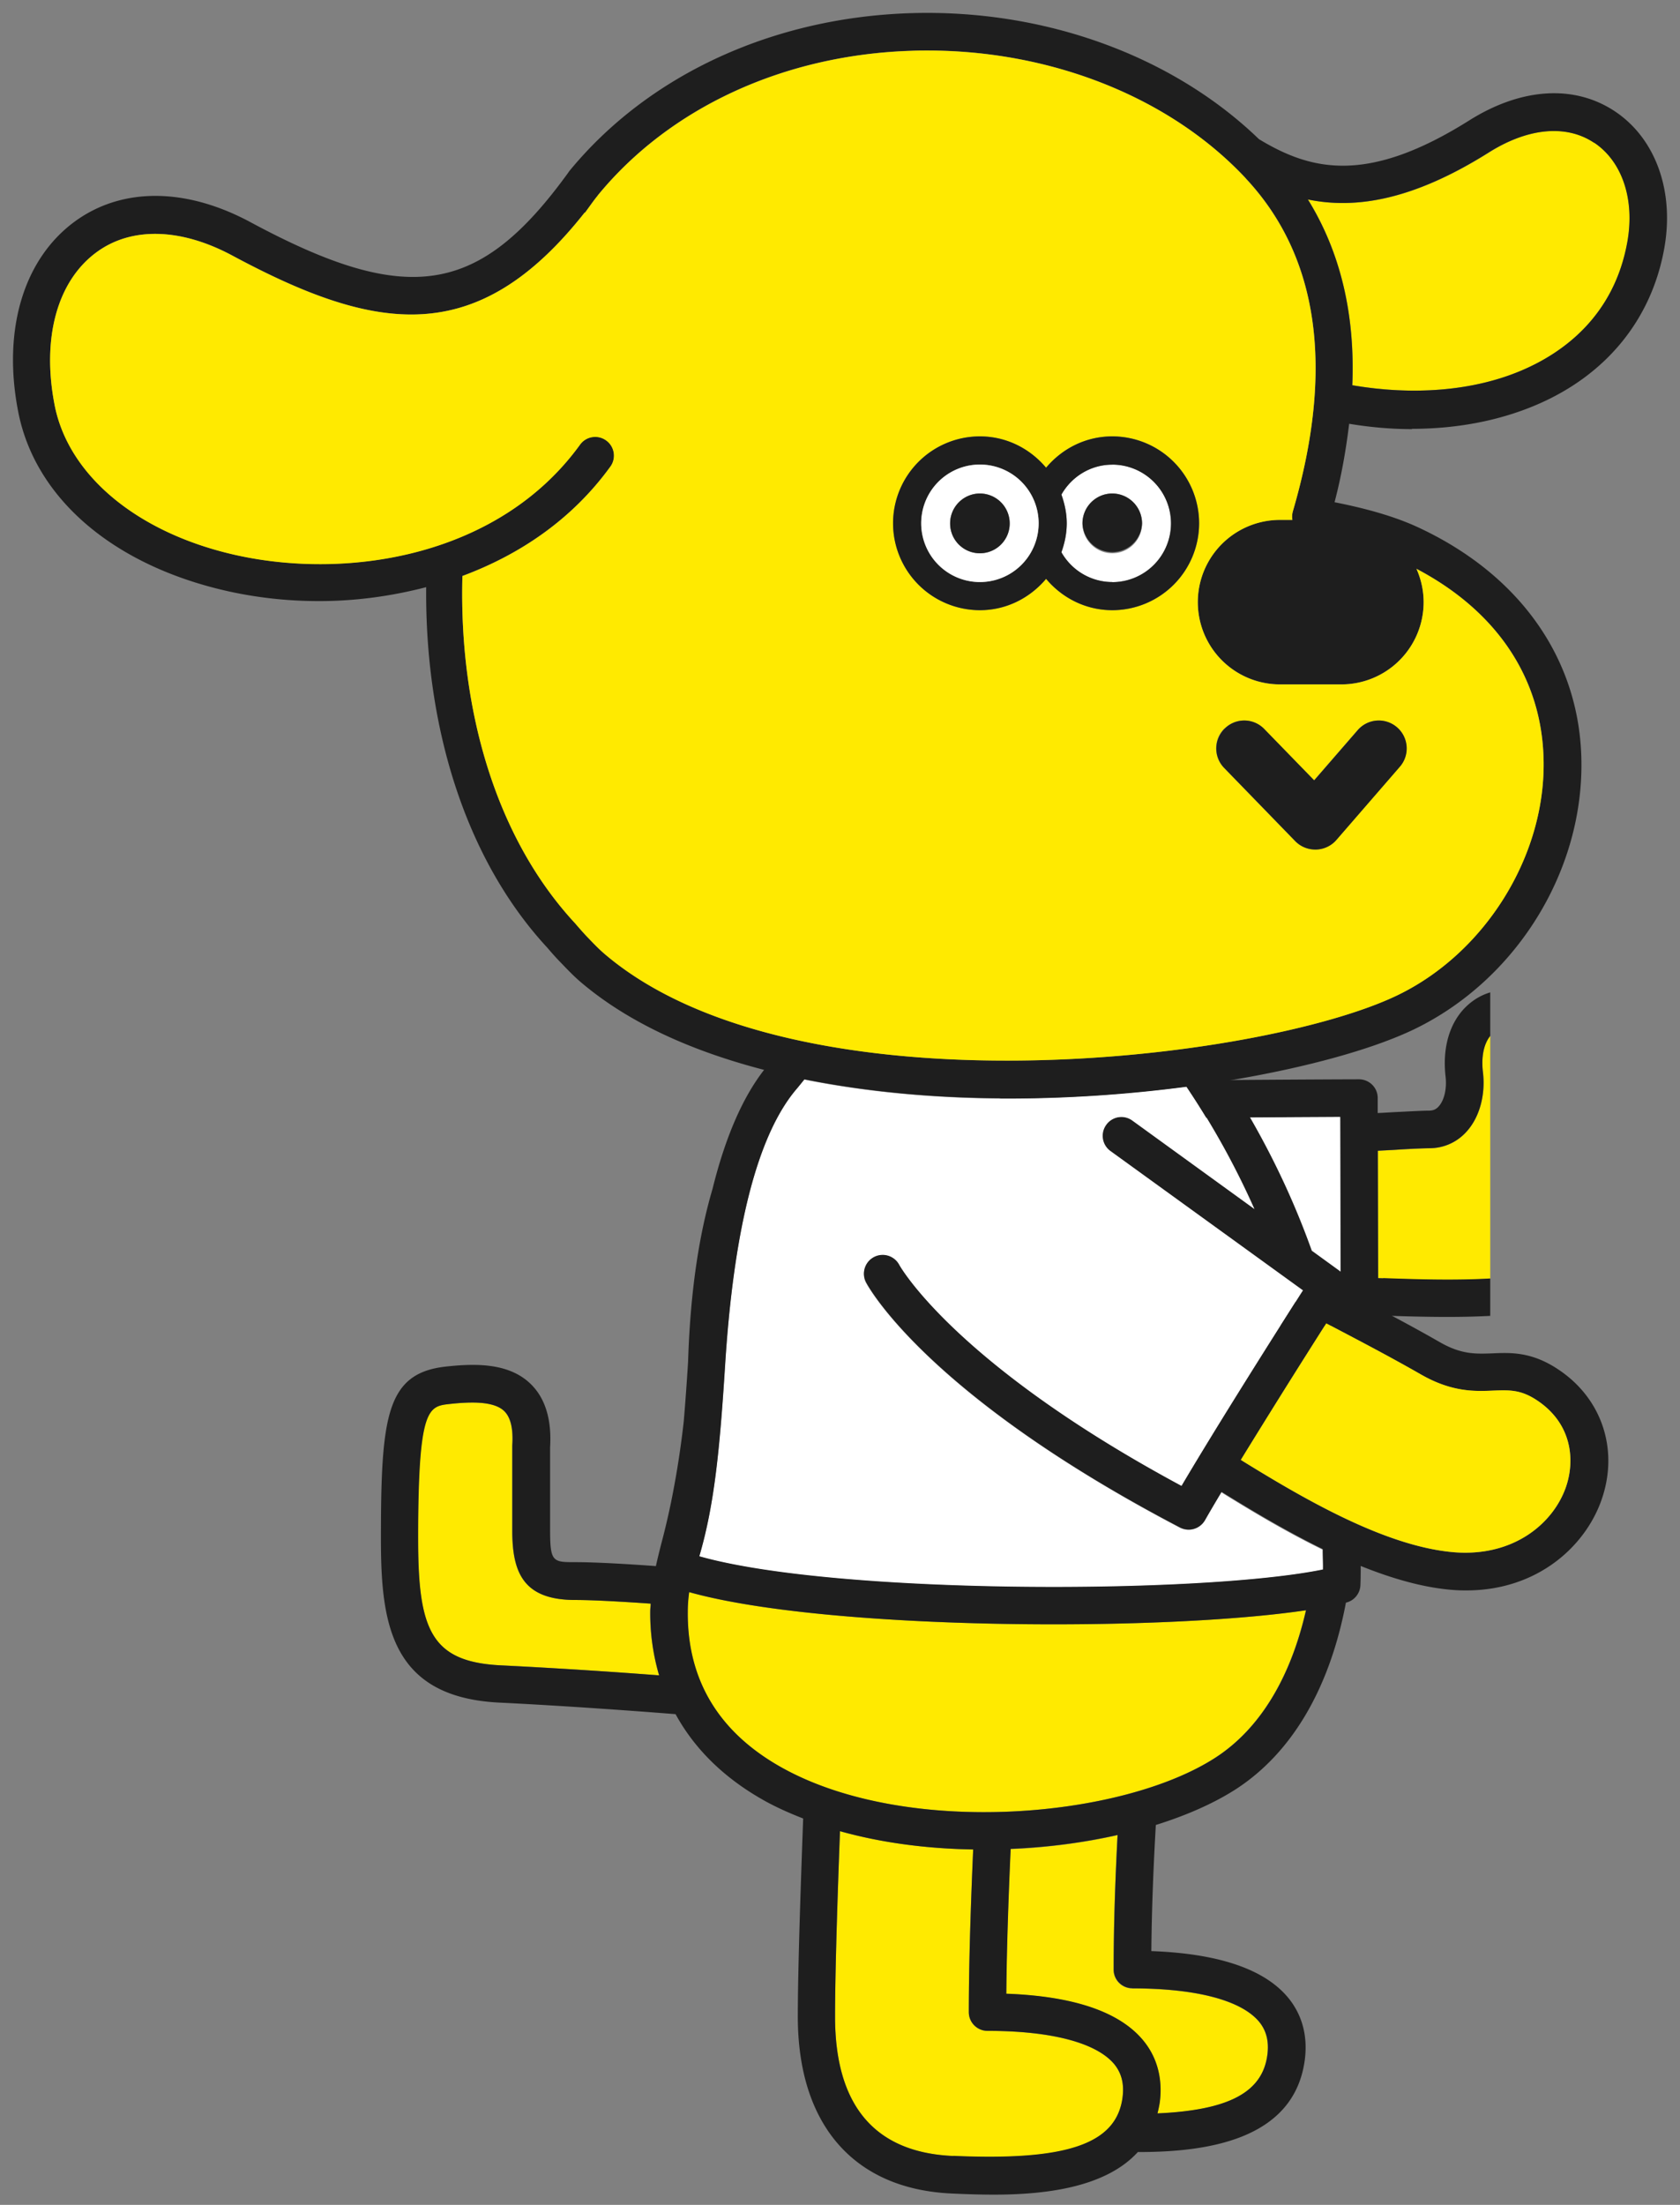
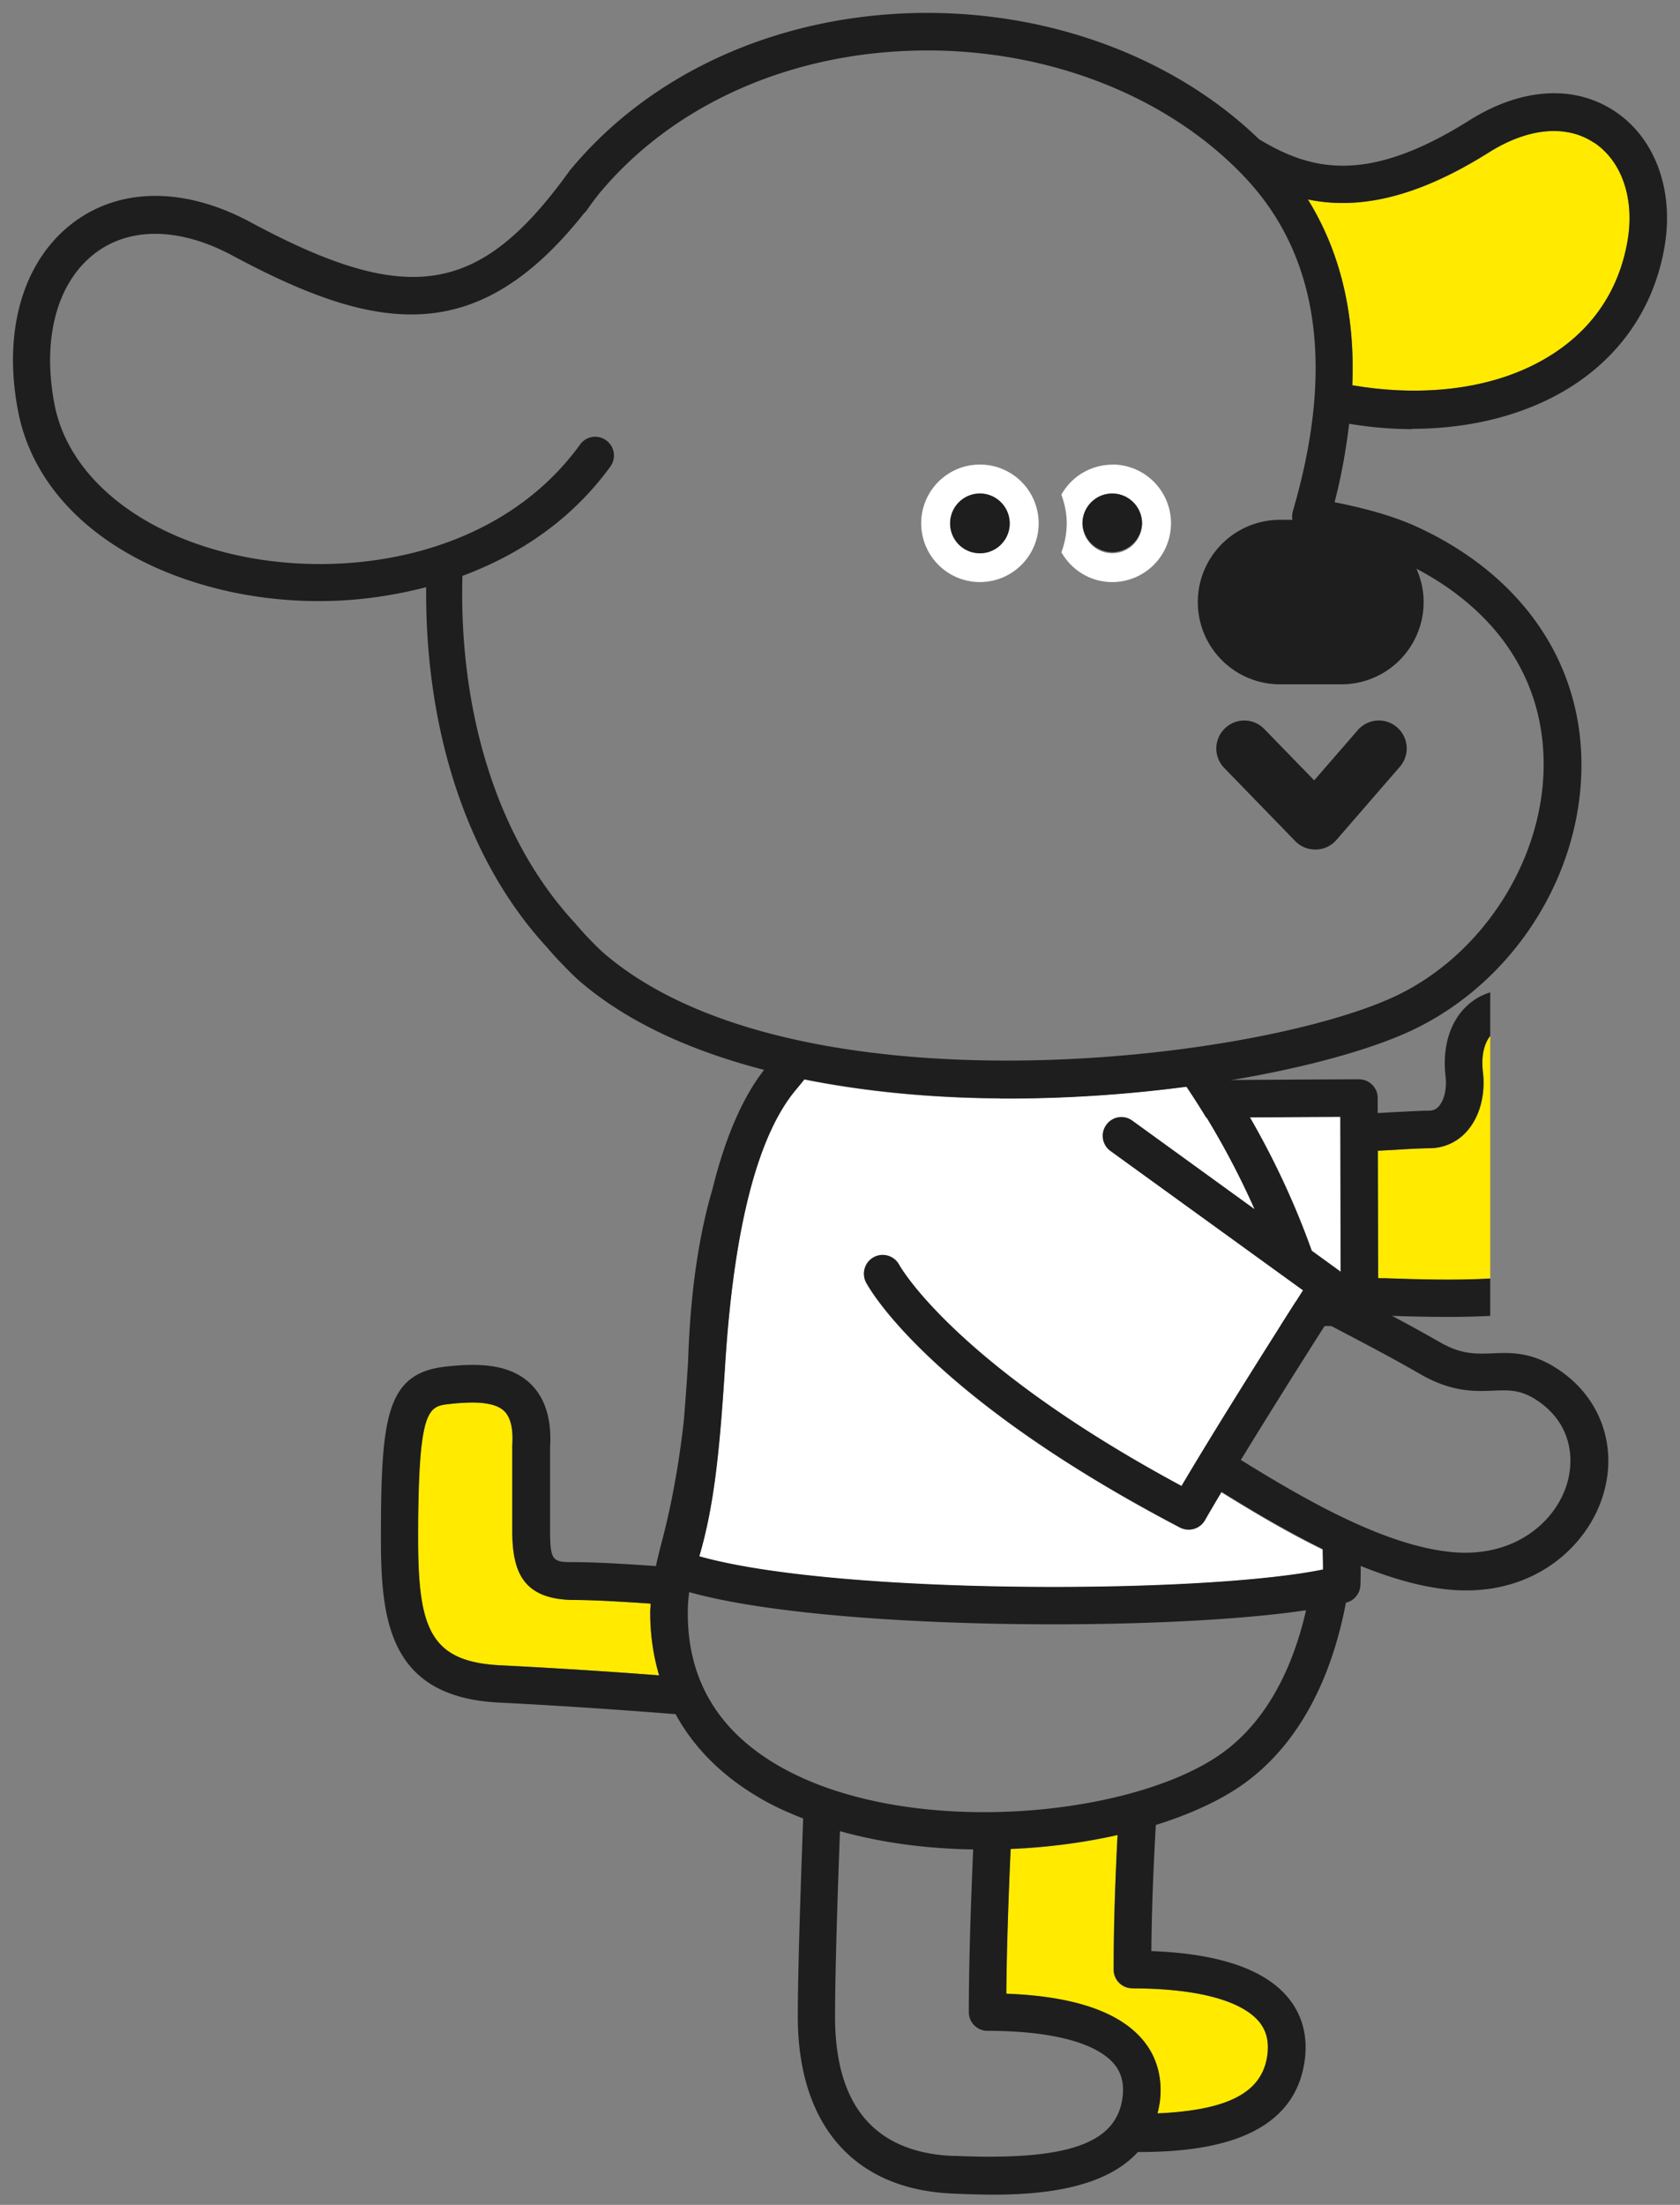
<svg xmlns="http://www.w3.org/2000/svg" width="109" height="143" viewBox="0 0 109 143" fill="none">
  <rect x="0" y="0" width="109" height="143" fill="#808080" stroke="none" />
  <g clip-path="url(#clip0_1140_1041)">
    <path d="M106.788 74.54c-.319-1.67-1.385-3.512-3.446-3.658-.009-.009-1.221-.082-1.923.575-.41.383-.602.958-.602 1.778 0 .465-.027.976-.054 1.496-.055 1.021-.155 2.736.237 3.137.054.055.164.082.328.082a1.212 1.212 0 010 2.426c-1.076 0-1.732-.456-2.097-.84-1.103-1.166-1.003-3.09-.902-4.942.027-.474.054-.94.054-1.368 0-.11.018-.2.028-.31 0-.073-.028-.137-.019-.2.21-1.906.401-4.14.383-4.588-.045-.702-.282-1.194-.693-1.386-.328-.155-.729-.1-1.075.146-.648.465-.94 1.432-.794 2.663.174 1.468-.218 2.9-1.039 3.821a3.212 3.212 0 01-2.461 1.104c-.41 0-1.112.045-1.997.09-.4.028-.847.046-1.322.074l.019 8.262c.11 0 .21 0 .328.01 4.257.145 10.082.355 13.738-1.387 2.917-1.386 3.756-4.587 3.309-6.977v-.009z" fill="#FFEA00" />
    <path d="M109.178 74.084c-.61-3.22-2.835-5.435-5.661-5.636-.255-.009-1.267-.045-2.343.365.018-.347.028-.648.018-.83-.091-1.605-.847-2.854-2.069-3.438-1.121-.538-2.48-.401-3.537.356-1.386.985-2.042 2.781-1.796 4.924.091.766-.082 1.523-.438 1.924-.173.201-.373.283-.647.283-.437 0-1.185.046-2.133.091-.365.019-.766.046-1.185.064v-.976c0-.674-.547-1.212-1.222-1.212-6.244.018-18.123.127-18.114.127-5.97.018-9.818 3.511-9.809 8.9 0 3.831 3.319 7.898 9.435 7.898h.037l18.497-.082c.674 0 1.212-.547 1.212-1.222v-.3h.237c1.313.045 2.763.09 4.258.09 3.664 0 7.63-.3 10.602-1.714 4.084-1.942 5.278-6.347 4.658-9.63v.018zm-19.435 8.819c-.12 0-.22 0-.329-.01l-.018-8.262c.474-.027.92-.045 1.322-.073a39.052 39.052 0 011.996-.09c.967 0 1.824-.384 2.462-1.104.82-.921 1.212-2.353 1.039-3.822-.146-1.23.146-2.197.793-2.662.347-.247.748-.301 1.076-.146.4.191.647.684.693 1.386.027.447-.174 2.681-.383 4.587 0 .073.018.137.018.2 0 .11-.027.201-.027.31 0 .43-.028.894-.055 1.369-.1 1.86-.21 3.775.903 4.942.364.383 1.021.84 2.096.84a1.212 1.212 0 100-2.426c-.164 0-.273-.028-.328-.082-.383-.41-.292-2.116-.237-3.138.027-.52.055-1.03.055-1.495 0-.812.2-1.395.601-1.779.702-.656 1.915-.592 1.924-.574 2.06.146 3.127 1.988 3.446 3.657.447 2.39-.392 5.59-3.309 6.976C99.825 83.25 94 83.04 89.743 82.894v.009zm-2.763 1.523l-17.284.073c-4.522.064-7.02-2.81-7.029-5.472-.018-5.983 5.652-6.457 7.393-6.466 0 0 10.448-.1 16.893-.118l.027 11.983z" fill="#1E1E1E" />
  </g>
  <path d="M86.952 72.442c-6.445.028-16.893.119-16.893.119-1.74 0-7.402.483-7.393 6.466 0 2.663 2.507 5.535 7.029 5.471l17.284-.073-.027-11.983z" fill="#fff" />
  <path d="M27.122 99.82c0 5.855.812 7.97 5.388 8.189 3.674.174 7.694.456 10.247.648a14.517 14.517 0 01-.575-4.14c0-.183.019-.338.028-.511-1.56-.11-3.629-.237-4.896-.237-3.39 0-4.084-1.806-4.084-4.515v-5.499c.073-1.085-.11-1.842-.528-2.243-.438-.42-1.222-.547-2.06-.547-.493 0-1.003.045-1.478.091-1.404.155-2.05.228-2.05 8.764h.008zm38.444 20.098c-.128 2.809-.255 6.284-.283 9.393 4.267.155 7.22 1.131 8.788 2.919.976 1.112 1.377 2.544 1.167 4.14a7.98 7.98 0 01-.146.702c4.65-.201 6.81-1.377 7.13-3.794.118-.903-.074-1.623-.584-2.207-1.194-1.358-4.093-2.106-8.178-2.106a1.212 1.212 0 01-1.212-1.213c0-3.174.128-6.274.255-8.728a38.99 38.99 0 01-6.937.903v-.009z" fill="#FFEA00" />
-   <path d="M72.832 136.041c.118-.903-.073-1.623-.584-2.216-1.194-1.359-4.093-2.107-8.177-2.107a1.212 1.212 0 01-1.213-1.213c0-3.374.137-7.368.283-10.551-2.963-.055-5.916-.429-8.642-1.185-.155 4.094-.32 9.156-.32 12.028 0 5.782 2.58 8.819 7.667 9.038 7.412.328 10.584-.775 10.986-3.785v-.009zm6.052-22.067c2.844-1.86 4.84-5.143 5.843-9.539-3.92.584-9.973.912-16.373.912-8.934 0-18.478-.638-23.647-2.088a9.23 9.23 0 00-.091 1.277c-.037 4.468 2.06 7.888 6.217 10.168 8.114 4.441 21.98 3.228 28.05-.73z" fill="#FFEA00" />
  <path d="M79.248 96.774c-.392.666-.765 1.286-1.075 1.833a1.213 1.213 0 01-1.058.611 1.26 1.26 0 01-.565-.136c-16.4-8.591-20.21-15.604-20.366-15.896a1.219 1.219 0 01.51-1.641 1.218 1.218 0 011.642.51c.064.119 3.646 6.448 18.314 14.336 2.343-3.985 6.345-10.287 7.877-12.685l-12.49-9.037a1.214 1.214 0 01-.273-1.697 1.213 1.213 0 011.696-.273l7.922 5.736a53.25 53.25 0 00-4.404-7.952 89.08 89.08 0 01-11.595.766c-4.458 0-8.97-.383-13.2-1.231-.192.237-.365.456-.53.647-2.497 2.955-4.047 8.956-4.612 17.856-.356 5.654-.72 9.165-1.678 12.43 8.889 2.517 32.636 2.462 40.467.857.01-.446-.018-.866-.018-1.304-2.325-1.13-4.567-2.471-6.564-3.711v-.019z" fill="#fff" />
  <path d="M84.865 12.938c2.097 3.402 3.063 7.423 2.881 12.047 3.874.666 7.803.401 11.003-.967 2.644-1.13 5.981-3.502 6.847-8.353.483-2.727-.338-5.18-2.143-6.402-1.796-1.213-4.284-.985-6.828.62-5.005 3.146-8.715 3.684-11.742 3.055h-.018z" fill="#FFEA00" />
  <path d="M91.61 27.812c2.863 0 5.634-.51 8.087-1.56 4.521-1.932 7.466-5.544 8.286-10.167.657-3.694-.565-7.086-3.181-8.846-2.635-1.77-6.09-1.56-9.481.574-6.6 4.15-10.247 3.265-13.638 1.213C76.095 3.627 67.77.572 59.047.855c-8.952.292-17.01 4.022-22.116 10.25a.193.193 0 00-.036.055c-5.79 8.016-10.43 8.746-20.649 3.247-4.211-2.262-8.368-2.271-11.422-.019-3.319 2.454-4.677 7.059-3.638 12.34 1.112 5.644 6.236 9.994 13.693 11.636a27.2 27.2 0 005.87.62c2.28 0 4.623-.31 6.902-.903-.082 8.992 2.507 17.61 7.867 23.392.255.3.51.592.848.939.428.447.857.894 1.294 1.268 3.155 2.69 7.303 4.514 11.915 5.708-1.394 1.788-2.516 4.369-3.345 7.716-.784 2.662-1.432 6.256-1.587 11.217-.09 1.431-.182 2.7-.282 3.876a59.206 59.206 0 01-.775 4.997 48.342 48.342 0 01-.684 2.937c-.127.501-.246.975-.346 1.44-1.614-.118-3.829-.255-5.215-.255-1.467 0-1.65 0-1.65-2.08v-5.37c.11-1.815-.319-3.202-1.276-4.123-1.413-1.358-3.564-1.322-5.488-1.112-3.874.428-4.212 3.246-4.212 11.18 0 5.399.593 10.278 7.713 10.615 4.312.21 9.116.566 11.404.748 1.249 2.289 3.209 4.204 5.862 5.664.766.419 1.577.775 2.416 1.103-.155 4.222-.347 9.776-.347 12.849 0 7.013 3.638 11.19 9.992 11.473.775.036 1.713.073 2.725.073 3.218 0 7.211-.42 9.345-2.763h.054c4.34 0 10.083-.748 10.776-5.974.21-1.596-.192-3.018-1.167-4.14-1.559-1.787-4.513-2.763-8.788-2.918.027-3.046.164-5.964.291-8.18 2.015-.63 3.811-1.423 5.242-2.353 3.61-2.362 6.044-6.53 7.093-12.075h.036c.52-.136.885-.602.903-1.13.018-.42.018-.83.018-1.241 1.996.803 4.011 1.396 5.926 1.551.31.027.62.036.92.036 4.64 0 7.731-2.873 8.779-5.873 1.131-3.228.046-6.548-2.771-8.435-1.741-1.177-3.109-1.122-4.321-1.067-1.067.036-1.987.082-3.391-.721-1.951-1.122-4.002-2.189-5.99-3.228a55.754 55.754 0 01-.11-.055c.165-.492.01-1.04-.428-1.359l-1.786-1.295c-1.368-3.83-3.191-7.505-5.461-11.025 5.132-.848 9.453-2.061 12.106-3.338 6.564-3.174 10.922-10.132 10.849-17.318-.064-6.621-3.957-12.184-10.685-15.275-1.358-.62-3.108-1.15-5.333-1.587.465-1.77.748-3.457.948-5.089 1.368.228 2.735.347 4.085.347l-.01-.019zm-7.73 5.354a1.237 1.237 0 00-.027.547h-.803a5.335 5.335 0 000 10.67h3.984a5.335 5.335 0 005.333-5.335c0-.766-.173-1.496-.465-2.162 5.26 2.773 8.205 7.177 8.25 12.549.064 6.165-3.838 12.375-9.471 15.102-8.898 4.304-39.064 7.906-51.462-2.681-.383-.329-.747-.712-1.185-1.168a25.768 25.768 0 01-.72-.811c-5.142-5.536-7.548-13.88-7.311-22.526 3.7-1.377 7.101-3.647 9.6-7.095a1.212 1.212 0 00-.274-1.696 1.203 1.203 0 00-1.696.274c-5.205 7.195-14.932 8.782-22.253 7.177-6.39-1.405-10.921-5.134-11.833-9.73-.848-4.332.155-8.035 2.699-9.914 2.26-1.669 5.47-1.596 8.824.201 9.363 5.025 15.89 6.055 22.873-2.8v.037c.274-.365.529-.748.82-1.104.019-.018.028-.036.046-.064 4.659-5.672 12.06-9.083 20.311-9.347.347-.01.693-.018 1.04-.018 8.113 0 15.78 3.064 20.675 8.298 4.731 5.062 5.762 12.33 3.045 21.586v.01zm15.88 57.68c2.261 1.524 2.434 3.904 1.833 5.618-.812 2.317-3.346 4.505-7.211 4.214-4.422-.347-9.69-3.402-13.875-5.992a565.813 565.813 0 015.542-8.855c.083.046.165.082.247.128 1.969 1.03 3.993 2.088 5.907 3.192 2.015 1.149 3.51 1.094 4.695 1.04 1.04-.037 1.778-.074 2.862.656zm-26.29 38.111c4.083 0 6.982.748 8.176 2.107.51.584.702 1.313.584 2.207-.32 2.417-2.48 3.584-7.13 3.794a7.98 7.98 0 00.147-.702c.21-1.596-.192-3.028-1.167-4.141-1.559-1.787-4.513-2.763-8.788-2.918.027-3.11.155-6.584.282-9.393 2.407-.1 4.76-.411 6.938-.903-.128 2.444-.255 5.554-.255 8.727 0 .675.547 1.213 1.212 1.213v.009zm-11.624 10.871c-5.087-.219-7.667-3.265-7.667-9.038 0-2.863.164-7.934.32-12.028 2.725.766 5.679 1.14 8.641 1.185-.136 3.183-.282 7.177-.282 10.552 0 .674.547 1.213 1.212 1.213 4.084 0 6.983.747 8.178 2.106.51.593.701 1.313.583 2.216-.401 3.01-3.574 4.113-10.985 3.785v.009zm-11.003-25.124c-4.167-2.28-6.254-5.7-6.218-10.169 0-.465.037-.875.091-1.276 5.17 1.45 14.714 2.088 23.648 2.088 6.4 0 12.453-.328 16.373-.912-1.003 4.396-3 7.688-5.844 9.539-6.071 3.958-19.937 5.171-28.05.73zM30.65 90.965c.839 0 1.623.128 2.06.547.429.41.602 1.159.529 2.244v5.499c0 2.709.693 4.514 4.084 4.514 1.267 0 3.328.128 4.895.237 0 .174-.027.329-.027.511a14.203 14.203 0 00.575 4.14 393.85 393.85 0 00-10.247-.647c-4.577-.219-5.388-2.335-5.388-8.19 0-8.535.647-8.608 2.051-8.763.474-.055.985-.092 1.477-.092h-.009zm55.19 10.825c-7.831 1.605-31.579 1.66-40.467-.857.957-3.256 1.322-6.776 1.677-12.43.565-8.9 2.115-14.901 4.613-17.856.164-.192.337-.41.529-.648 4.23.849 8.733 1.232 13.2 1.232 4.002 0 7.95-.292 11.596-.766a52.002 52.002 0 014.403 7.952L73.47 72.68a1.205 1.205 0 00-1.695.273 1.213 1.213 0 00.273 1.697l12.49 9.037c-1.532 2.398-5.525 8.7-7.877 12.685-14.668-7.888-18.251-14.217-18.315-14.336a1.218 1.218 0 00-1.64-.51 1.219 1.219 0 00-.511 1.641c.155.292 3.965 7.314 20.365 15.895a1.223 1.223 0 001.623-.474c.31-.547.675-1.167 1.076-1.833 2.005 1.24 4.239 2.572 6.564 3.712 0 .438.027.866.018 1.304v.018zm17.603-92.527c1.805 1.213 2.626 3.666 2.143 6.402-.857 4.852-4.194 7.223-6.847 8.354-3.2 1.368-7.129 1.632-11.003.966.191-4.623-.775-8.645-2.88-12.047 3.026.62 6.745.092 11.741-3.055 2.544-1.596 5.032-1.824 6.828-.62h.018z" fill="#1E1E1E" />
-   <path d="M80.835 11.578C75.949 6.343 68.273 3.28 60.159 3.28c-.346 0-.693 0-1.04.019-8.24.264-15.643 3.675-20.31 9.347-.018.018-.027.037-.046.064-.291.356-.547.739-.82 1.103v-.036c-6.983 8.846-13.51 7.825-22.873 2.8-3.355-1.797-6.564-1.879-8.824-.201-2.544 1.879-3.547 5.581-2.699 9.913.903 4.596 5.443 8.326 11.833 9.73 7.33 1.606 17.047.019 22.253-7.177a1.213 1.213 0 011.695-.273c.547.392.666 1.158.274 1.696-2.498 3.447-5.898 5.718-9.6 7.095-.236 8.655 2.17 16.99 7.312 22.525.264.31.492.566.72.812.438.456.802.84 1.185 1.167 12.398 10.58 42.564 6.977 51.461 2.681 5.643-2.726 9.536-8.937 9.472-15.101-.055-5.372-2.99-9.786-8.25-12.549a5.31 5.31 0 01.465 2.161 5.34 5.34 0 01-5.333 5.335H83.05a5.335 5.335 0 010-10.67h.802a1.236 1.236 0 01.028-.547c2.707-9.256 1.686-16.524-3.045-21.586v-.009zm-1.377 35.667a1.804 1.804 0 012.562.036l3.236 3.329 2.826-3.256a1.814 1.814 0 012.553-.182c.756.656.838 1.805.182 2.553l-4.12 4.752a1.798 1.798 0 01-1.313.62h-.055c-.492 0-.957-.201-1.303-.547l-4.613-4.752a1.814 1.814 0 01.036-2.562l.01.009zm-7.293-7.67c-1.732 0-3.263-.802-4.294-2.034-1.03 1.232-2.561 2.034-4.293 2.034a5.638 5.638 0 01-5.634-5.636 5.638 5.638 0 015.634-5.636c1.732 0 3.254.803 4.293 2.034 1.03-1.231 2.562-2.034 4.294-2.034A5.639 5.639 0 0177.8 33.94a5.638 5.638 0 01-5.634 5.636z" fill="#FFEA00" />
  <path d="M72.165 30.137a3.796 3.796 0 00-3.3 1.943c.21.592.347 1.212.347 1.869a5.53 5.53 0 01-.347 1.87c.657 1.149 1.878 1.933 3.3 1.933a3.815 3.815 0 003.81-3.812 3.81 3.81 0 00-3.81-3.812v.01zm0 5.745a1.934 1.934 0 01-1.932-1.933c0-1.067.866-1.942 1.932-1.942 1.067 0 1.933.866 1.933 1.942a1.928 1.928 0 01-1.933 1.933z" fill="#fff" />
-   <path d="M72.165 28.302c-1.732 0-3.264.802-4.294 2.033-1.03-1.23-2.562-2.033-4.294-2.033a5.638 5.638 0 00-5.634 5.636 5.638 5.638 0 005.634 5.636c1.732 0 3.255-.803 4.294-2.034 1.03 1.231 2.562 2.034 4.294 2.034a5.639 5.639 0 005.634-5.636 5.638 5.638 0 00-5.634-5.636zm0 9.448a3.806 3.806 0 01-3.3-1.934c.21-.593.346-1.213.346-1.87 0-.656-.137-1.285-.346-1.869.656-1.149 1.878-1.942 3.3-1.942a3.815 3.815 0 013.81 3.812 3.81 3.81 0 01-3.81 3.812v-.01zm-8.588 0a3.815 3.815 0 01-3.81-3.812 3.81 3.81 0 013.81-3.812 3.81 3.81 0 013.81 3.812 3.81 3.81 0 01-3.81 3.812z" fill="#1E1E1E" />
  <path d="M72.165 32.007a1.936 1.936 0 00-1.933 1.942 1.934 1.934 0 003.865 0 1.942 1.942 0 00-1.932-1.942z" fill="#1E1E1E" />
  <path d="M67.389 33.94a3.81 3.81 0 10-7.621 0 3.81 3.81 0 107.621 0zm-3.81 1.942a1.934 1.934 0 01-1.934-1.933c0-1.067.867-1.942 1.933-1.942 1.067 0 1.933.866 1.933 1.942a1.928 1.928 0 01-1.933 1.933z" fill="#fff" />
  <path d="M63.577 32.007a1.936 1.936 0 00-1.932 1.942c0 1.076.866 1.934 1.932 1.934a1.934 1.934 0 001.933-1.934 1.942 1.942 0 00-1.933-1.942zM84.035 54.55c.346.356.811.548 1.304.548h.054a1.8 1.8 0 001.313-.62l4.12-4.752a1.808 1.808 0 00-.182-2.553 1.806 1.806 0 00-2.552.182l-2.826 3.256-3.237-3.329a1.804 1.804 0 00-2.561-.036 1.806 1.806 0 00-.037 2.563l4.613 4.75-.009-.008z" fill="#1E1E1E" />
-   <path d="M92.202 89.148c-1.914-1.095-3.947-2.162-5.907-3.192-.082-.046-.164-.082-.246-.128a703.834 703.834 0 00-5.543 8.855c4.184 2.59 9.453 5.636 13.875 5.992 3.856.292 6.399-1.897 7.211-4.213.601-1.715.428-4.095-1.833-5.618-1.075-.73-1.823-.693-2.862-.657-1.194.055-2.69.11-4.695-1.04z" fill="#FFEA00" />
  <defs>
    <clipPath id="clip0_1140_1041">
      <path fill="#fff" transform="matrix(-1 0 0 1 96.688 64)" d="M0 0h41v22H0z" />
    </clipPath>
  </defs>
</svg>